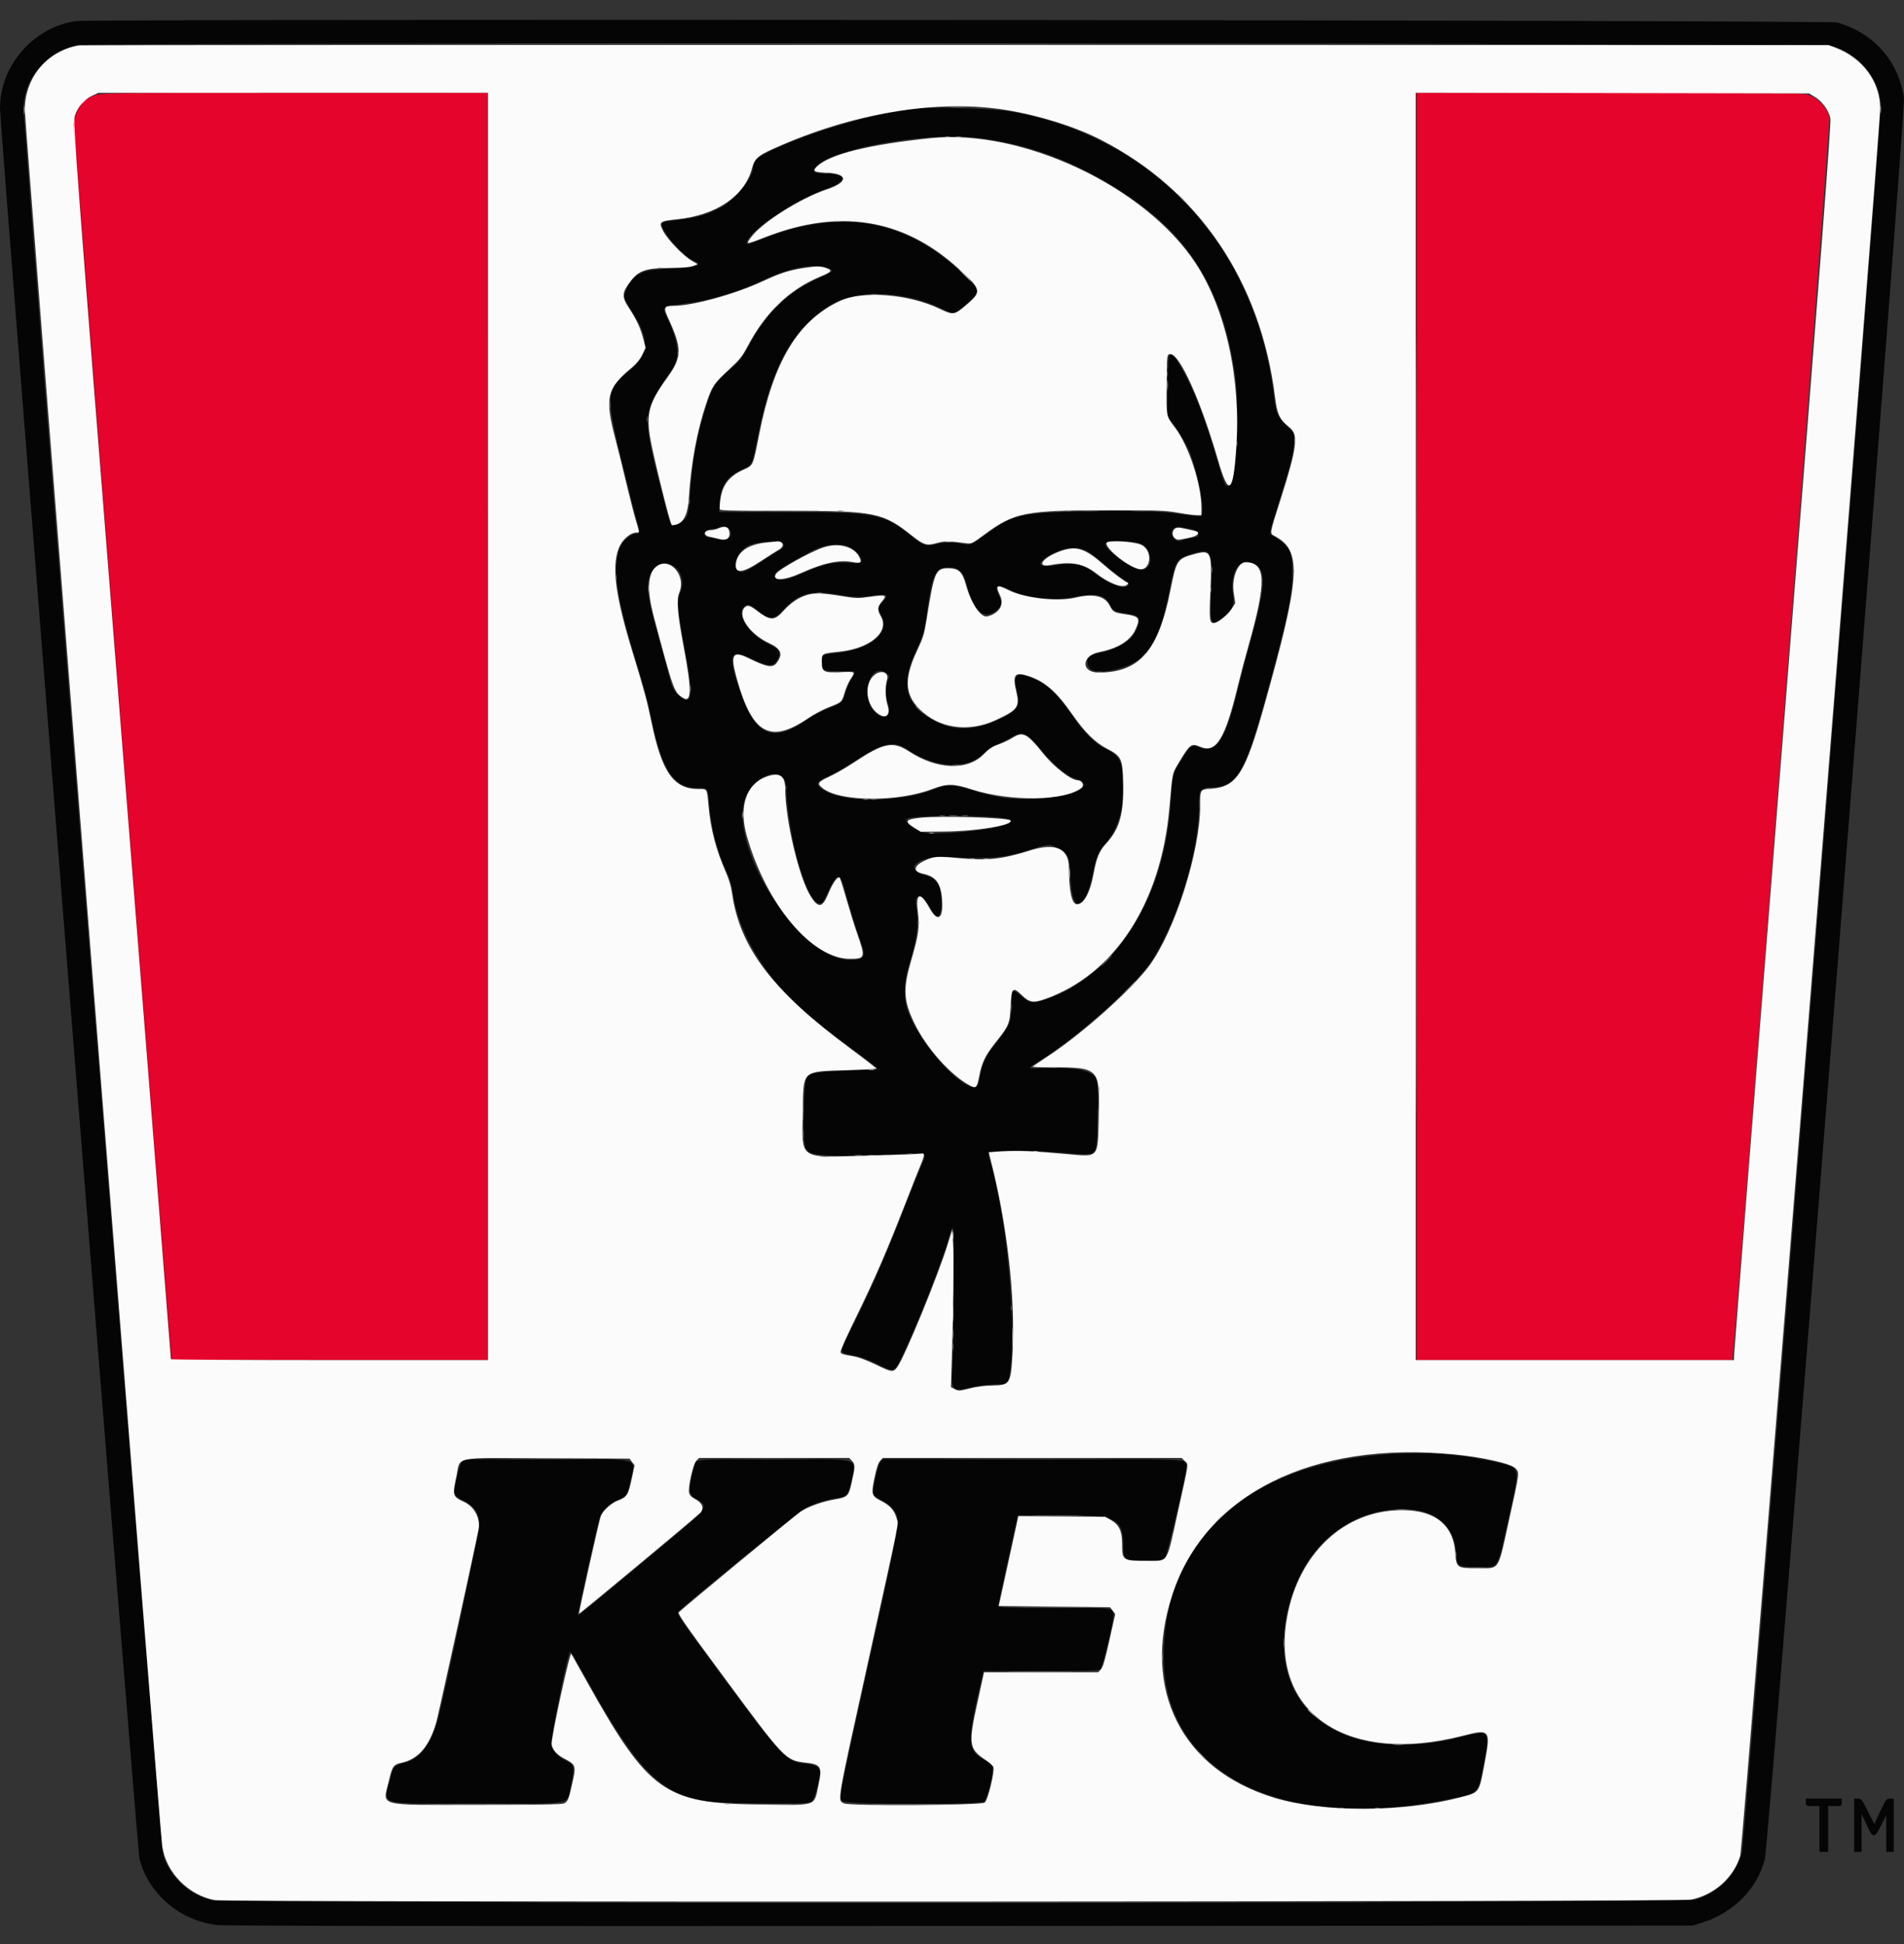
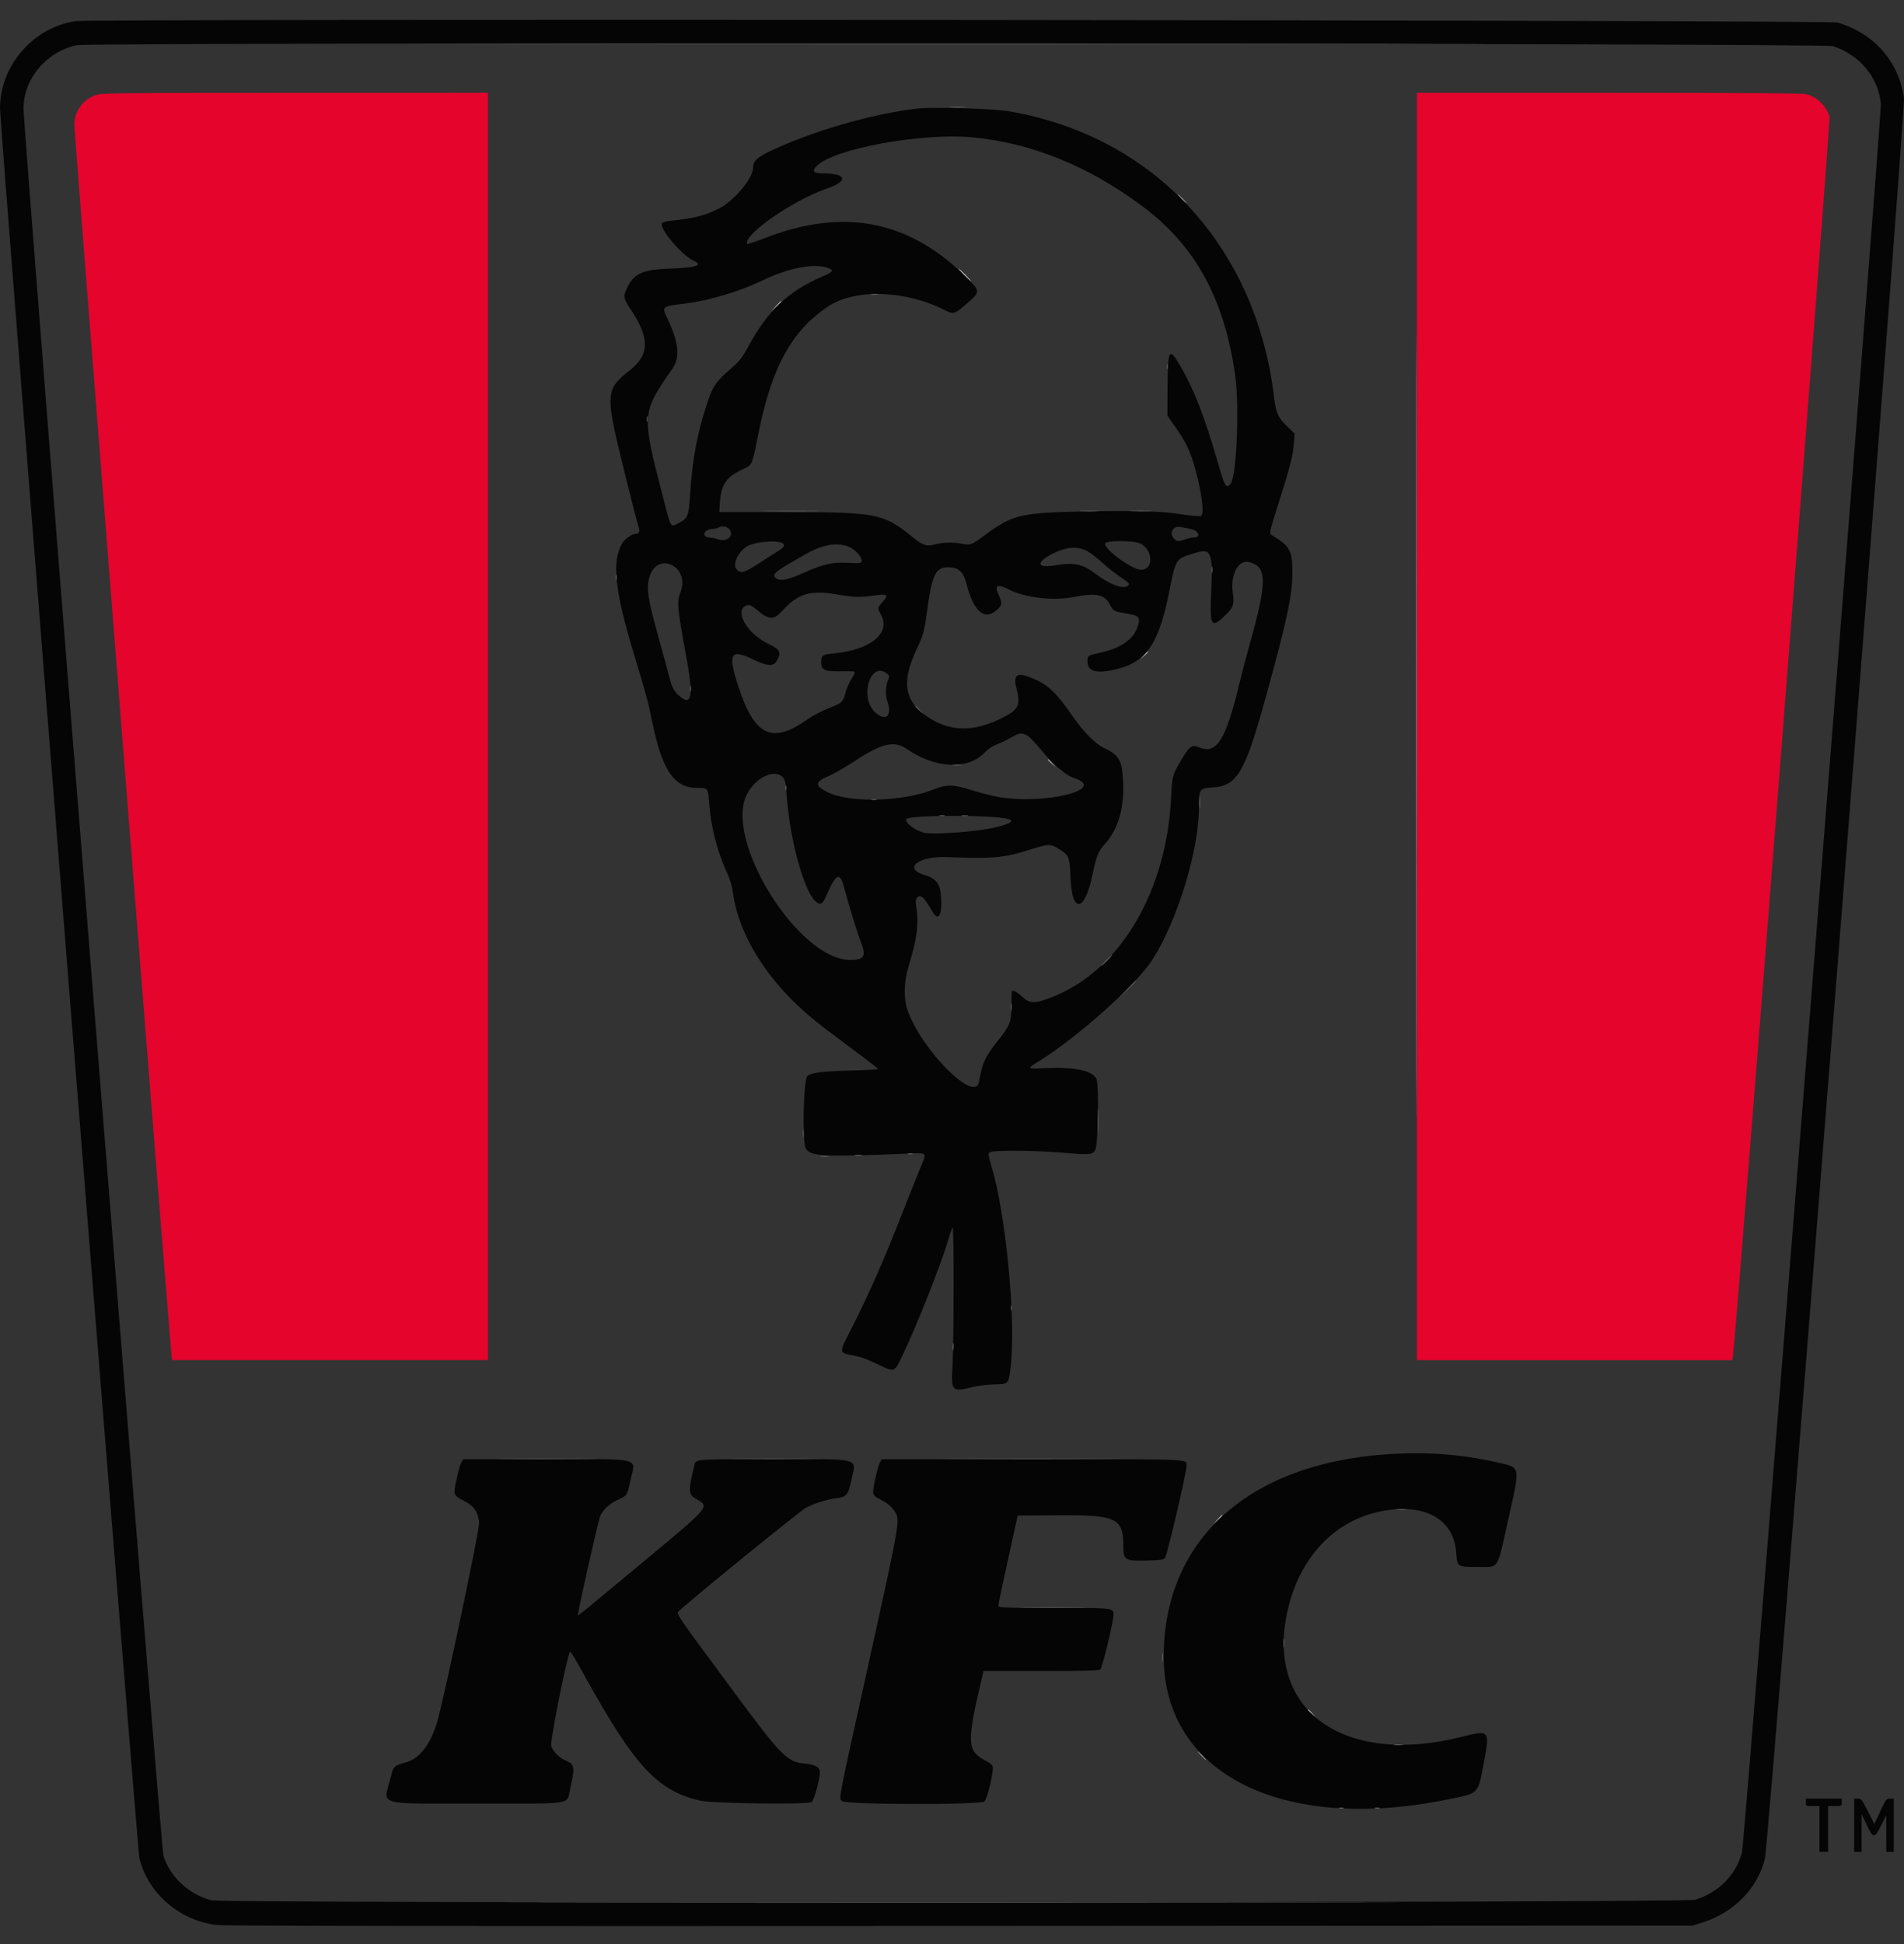
<svg xmlns="http://www.w3.org/2000/svg" width="48" height="49" viewBox="0 0 48 49" fill="none">
  <rect x="0" y="0" width="48" height="49" fill="#333333" stroke="none" />
  <path fill-rule="evenodd" clip-rule="evenodd" d="M2.409 2.399C2.253 2.453 2.118 2.554 2.022 2.688C1.925 2.823 1.873 2.983 1.873 3.149C1.872 3.31 4.305 34.102 4.327 34.211L4.341 34.281H12.302V2.339L7.439 2.34C2.797 2.341 2.568 2.344 2.409 2.399ZM35.721 18.31V34.282H43.674L43.691 34.149C43.791 33.362 46.153 3.053 46.123 2.945C46.045 2.668 45.798 2.432 45.525 2.373C45.413 2.349 43.911 2.339 40.543 2.339H35.721V18.31Z" fill="#E4042C" />
  <path fill-rule="evenodd" clip-rule="evenodd" d="M1.911 0.532C0.841 0.686 0 1.653 0 2.729C0 3.17 3.464 46.644 3.515 46.846C3.74 47.732 4.537 48.414 5.474 48.521C5.672 48.544 11.492 48.551 24.215 48.544L42.668 48.535L42.901 48.463C43.7 48.215 44.3 47.61 44.492 46.858C44.595 46.454 48.046 2.784 47.999 2.466C47.865 1.543 47.241 0.836 46.321 0.567C46.11 0.506 2.337 0.471 1.911 0.532ZM46.212 1.163C46.89 1.391 47.352 1.947 47.417 2.613C47.442 2.875 43.981 46.449 43.916 46.693C43.763 47.261 43.324 47.703 42.73 47.885C42.479 47.961 5.648 47.976 5.339 47.899C4.771 47.758 4.286 47.311 4.12 46.775C4.06 46.581 0.593 3.292 0.593 2.734C0.593 1.987 1.167 1.304 1.936 1.139C2.296 1.061 45.979 1.085 46.212 1.163ZM23.153 2.734C22.146 2.841 20.774 3.217 19.704 3.679C19.104 3.939 18.984 4.031 18.984 4.234C18.984 4.497 18.49 5.079 18.11 5.264C17.734 5.447 17.53 5.496 16.836 5.575C16.762 5.584 16.694 5.61 16.685 5.634C16.631 5.775 17.196 6.441 17.478 6.567C17.744 6.686 17.571 6.744 16.877 6.771C16.178 6.798 15.974 6.895 15.795 7.288C15.709 7.477 15.721 7.528 15.924 7.836C16.384 8.537 16.372 8.94 15.879 9.332C15.26 9.825 15.255 9.909 15.719 11.801C15.899 12.53 16.066 13.185 16.091 13.256C16.14 13.391 16.118 13.455 16.024 13.455C15.932 13.455 15.742 13.591 15.681 13.7C15.423 14.164 15.498 14.877 15.967 16.437C16.3 17.54 16.34 17.688 16.441 18.185C16.694 19.43 16.998 19.87 17.6 19.861C17.841 19.857 17.849 19.868 17.875 20.215C17.921 20.841 18.076 21.45 18.327 21.995C18.408 22.171 18.453 22.327 18.481 22.525C18.602 23.407 19.149 24.39 19.973 25.21C20.323 25.559 20.601 25.785 21.49 26.442C21.846 26.706 22.138 26.932 22.138 26.944C22.138 26.956 21.818 26.974 21.428 26.984C20.735 27.001 20.436 27.04 20.351 27.125C20.256 27.221 20.222 28.77 20.312 28.943C20.418 29.147 20.752 29.165 22.864 29.078C23.407 29.056 23.378 29.014 23.169 29.518C23.007 29.918 22.847 30.32 22.689 30.722C22.284 31.755 21.902 32.622 21.507 33.403C21.122 34.164 21.111 34.081 21.614 34.186C21.712 34.206 21.935 34.292 22.108 34.377C22.556 34.596 22.541 34.601 22.744 34.18C23.104 33.434 23.752 31.797 23.911 31.229C23.956 31.07 24.004 30.94 24.018 30.94C24.05 30.94 24.047 33.816 24.013 34.422C23.977 35.065 23.994 35.085 24.486 34.968C24.679 34.923 24.875 34.899 25.073 34.894C25.425 34.889 25.424 34.89 25.477 34.469C25.621 33.324 25.362 30.609 24.994 29.39C24.893 29.057 24.894 29.048 25.034 29.024C25.261 28.987 26.22 29.004 26.807 29.055C27.465 29.113 27.55 29.106 27.613 28.98C27.686 28.835 27.709 27.329 27.64 27.191C27.535 26.981 27.07 26.887 26.33 26.923C25.883 26.945 25.879 26.941 26.175 26.758C27.152 26.156 28.639 24.831 29.049 24.194C29.679 23.218 30.224 21.437 30.225 20.354C30.225 19.884 30.235 19.869 30.56 19.849C31.184 19.812 31.377 19.491 31.895 17.628C32.437 15.673 32.576 15.03 32.58 14.454C32.583 13.881 32.528 13.774 32.09 13.506C31.986 13.442 31.977 13.495 32.244 12.649C32.526 11.756 32.597 11.477 32.619 11.185L32.638 10.929L32.483 10.779C32.208 10.513 32.17 10.431 32.114 9.973C31.652 6.184 29.064 3.413 25.417 2.802C25.038 2.739 23.535 2.694 23.153 2.734M24.547 3.464C26.029 3.613 27.433 4.184 28.786 5.188C30.126 6.182 30.858 7.507 31.137 9.442C31.251 10.232 31.175 12.022 31.02 12.2C30.911 12.325 30.878 12.269 30.697 11.642C30.353 10.452 30.08 9.761 29.706 9.141C29.474 8.756 29.439 8.833 29.434 9.732L29.43 10.479L29.523 10.609C29.923 11.166 30.021 11.376 30.183 12.017C30.317 12.549 30.355 12.975 30.271 13.007C30.239 13.019 30.016 12.998 29.774 12.961C29.243 12.879 28.526 12.861 27.087 12.896C25.743 12.929 25.499 12.991 24.854 13.47C24.497 13.736 24.462 13.75 24.263 13.708C24.035 13.66 23.798 13.664 23.572 13.721C23.343 13.78 23.276 13.756 22.965 13.504C22.28 12.95 22.077 12.91 19.909 12.909L18.133 12.908L18.149 12.659C18.177 12.223 18.312 12.021 18.694 11.844C18.974 11.715 18.951 11.763 19.122 10.917C19.458 9.245 19.961 8.332 20.879 7.723C21.557 7.272 22.824 7.312 23.816 7.815C24.042 7.929 24.057 7.925 24.363 7.661C24.728 7.346 24.728 7.347 24.316 6.944C22.882 5.542 21.24 5.236 19.276 6.003C19.038 6.096 18.84 6.16 18.834 6.146C18.744 5.913 19.993 5.046 20.835 4.757C21.4 4.563 21.352 4.37 20.74 4.369C20.503 4.368 20.462 4.317 20.59 4.183C21.008 3.748 23.272 3.336 24.547 3.464ZM20.884 6.76C21.028 6.82 21.004 6.852 20.723 6.974C19.857 7.351 19.35 7.834 18.852 8.757C18.718 9.005 18.647 9.098 18.47 9.252C18.026 9.64 17.973 9.718 17.803 10.239C17.569 10.957 17.449 11.624 17.395 12.499C17.365 13.002 17.337 13.068 17.113 13.182C16.897 13.291 16.921 13.33 16.723 12.563C16.168 10.419 16.168 10.421 16.953 9.291C17.146 9.012 17.113 8.641 16.84 8.059C16.677 7.712 16.659 7.729 17.298 7.647C17.893 7.572 18.654 7.343 19.224 7.068C19.893 6.744 20.554 6.622 20.884 6.76ZM18.365 13.319C18.537 13.474 18.346 13.679 18.109 13.595C18.037 13.569 17.937 13.549 17.889 13.549C17.762 13.549 17.71 13.445 17.805 13.379C17.843 13.352 17.917 13.33 17.969 13.329C18.021 13.329 18.084 13.315 18.11 13.299C18.182 13.252 18.302 13.262 18.365 13.319ZM29.997 13.327C30.222 13.367 30.296 13.549 30.087 13.549C30.047 13.549 29.955 13.569 29.882 13.595C29.709 13.656 29.675 13.654 29.601 13.58C29.464 13.443 29.567 13.246 29.756 13.283C29.817 13.295 29.925 13.315 29.997 13.327ZM19.759 13.728C19.767 13.783 19.738 13.817 19.626 13.884C19.547 13.931 19.326 14.072 19.136 14.196C18.768 14.437 18.68 14.462 18.575 14.357C18.463 14.245 18.58 13.954 18.803 13.788C19.003 13.64 19.74 13.594 19.759 13.728ZM28.678 13.676C29.052 13.77 29.126 14.36 28.764 14.36C28.536 14.36 27.811 13.826 27.861 13.695C27.885 13.631 28.448 13.618 28.678 13.676ZM21.431 13.796C21.591 13.874 21.753 14.074 21.721 14.156C21.706 14.196 21.651 14.201 21.382 14.186C20.995 14.164 20.756 14.217 20.279 14.431C19.905 14.599 19.705 14.648 19.603 14.597C19.436 14.514 19.506 14.427 19.937 14.182C20.066 14.109 20.195 14.035 20.323 13.961C20.749 13.715 21.143 13.657 21.431 13.796ZM27.408 13.889C27.48 13.925 27.647 14.054 27.781 14.175C27.914 14.296 28.118 14.458 28.234 14.536C28.478 14.699 28.491 14.715 28.43 14.766C28.317 14.86 27.964 14.728 27.621 14.464C27.297 14.214 27.076 14.168 26.604 14.249C26.142 14.329 26.101 14.179 26.525 13.962C26.873 13.783 27.156 13.76 27.408 13.889ZM30.479 13.962C30.553 14.099 30.563 14.29 30.533 14.951C30.495 15.808 30.536 15.861 30.93 15.468C31.096 15.302 31.118 15.223 31.078 14.94C31.012 14.482 31.221 14.095 31.494 14.167C31.945 14.286 31.948 14.65 31.515 16.203C31.418 16.551 31.326 16.901 31.239 17.252C30.903 18.647 30.67 19.018 30.24 18.839C30.051 18.76 30.001 18.793 29.795 19.13C29.562 19.511 29.548 19.561 29.526 20.059C29.421 22.466 28.241 24.46 26.525 25.131C26.079 25.306 25.963 25.303 25.763 25.117C25.627 24.99 25.516 24.939 25.506 25C25.504 25.013 25.5 25.179 25.497 25.368C25.491 25.777 25.463 25.846 25.136 26.257C24.835 26.636 24.757 26.809 24.683 27.263C24.593 27.826 23.257 26.499 22.884 25.476C22.777 25.181 22.784 24.754 22.902 24.368C23.123 23.647 23.167 23.299 23.097 22.833C23.078 22.703 23.083 22.662 23.124 22.62C23.212 22.533 23.287 22.604 23.521 22.997C23.673 23.251 23.768 23.016 23.715 22.52C23.688 22.261 23.576 22.133 23.311 22.056C22.758 21.896 23.142 21.576 23.855 21.603C25.046 21.648 25.304 21.625 25.972 21.414C26.447 21.263 26.486 21.263 26.718 21.413C26.952 21.564 26.969 21.609 26.989 22.135C27.023 23.039 27.348 22.991 27.54 22.052C27.634 21.596 27.69 21.452 27.837 21.294C28.203 20.898 28.362 20.323 28.307 19.591C28.273 19.145 28.198 19.027 27.84 18.857C27.614 18.75 27.33 18.465 27.054 18.069C26.619 17.444 26.417 17.254 26.015 17.089C25.646 16.937 25.536 17.006 25.621 17.333C25.739 17.788 25.687 17.889 25.219 18.117C24.513 18.462 23.921 18.44 23.356 18.049C22.797 17.662 22.724 17.177 23.104 16.374C23.276 16.012 23.303 15.913 23.371 15.406C23.495 14.489 23.586 14.298 23.901 14.298C24.17 14.298 24.287 14.407 24.371 14.735C24.532 15.369 24.791 15.623 25.07 15.421C25.262 15.281 25.28 15.22 25.187 15.019C25.06 14.745 25.127 14.702 25.436 14.86C25.839 15.067 26.56 15.15 27.068 15.048C27.622 14.937 27.849 14.983 27.974 15.229C28.058 15.394 28.09 15.414 28.337 15.453C28.728 15.514 28.762 15.549 28.677 15.803C28.573 16.116 28.25 16.34 27.744 16.45C27.42 16.521 27.415 16.524 27.415 16.666C27.415 16.934 27.653 16.993 28.182 16.858C28.908 16.672 29.219 16.206 29.474 14.922C29.636 14.107 29.643 14.095 30.007 13.974C30.31 13.873 30.429 13.87 30.479 13.962ZM16.976 14.265C17.176 14.387 17.255 14.652 17.164 14.899C17.059 15.185 17.066 15.264 17.297 16.53C17.485 17.553 17.441 17.817 17.128 17.542C16.99 17.422 16.938 17.324 16.879 17.086C16.855 16.987 16.728 16.519 16.596 16.046C16.328 15.081 16.29 14.827 16.373 14.541C16.463 14.231 16.725 14.111 16.976 14.265ZM21.111 14.985C21.525 15.057 21.68 15.061 22.035 15.01C22.372 14.961 22.414 14.992 22.252 15.171C22.116 15.321 22.116 15.319 22.22 15.516C22.455 15.967 21.921 16.391 21.018 16.469C20.738 16.494 20.702 16.52 20.702 16.7C20.702 16.883 20.787 16.924 21.148 16.92C21.559 16.916 21.545 16.915 21.545 16.957C21.545 16.977 21.503 17.058 21.453 17.137C21.402 17.216 21.339 17.364 21.312 17.466C21.25 17.703 21.235 17.716 20.878 17.857C20.715 17.922 20.492 18.037 20.383 18.114C19.473 18.763 19.033 18.568 18.625 17.335C18.341 16.478 18.405 16.343 18.966 16.612C19.341 16.793 19.491 16.806 19.576 16.667C19.708 16.449 19.674 16.374 19.38 16.234C18.864 15.989 18.524 15.447 18.781 15.279C18.866 15.223 18.93 15.244 19.089 15.379C19.384 15.628 19.503 15.633 19.714 15.403C20.122 14.956 20.427 14.865 21.111 14.985ZM22.36 16.979C22.424 17.032 22.428 17.048 22.395 17.121C22.327 17.27 22.315 17.518 22.369 17.67C22.499 18.04 22.329 18.198 22.064 17.955C21.657 17.582 21.942 16.642 22.36 16.979ZM25.917 18.552C25.974 18.591 26.135 18.763 26.275 18.935C26.54 19.261 26.881 19.549 27.071 19.609C27.948 19.887 26.362 20.289 25.178 20.089C25.009 20.06 24.695 19.98 24.48 19.912C24.024 19.767 23.868 19.765 23.527 19.902C22.759 20.209 21.403 20.242 20.86 19.966C20.53 19.799 20.538 19.709 20.891 19.56C21.019 19.506 21.309 19.339 21.537 19.189C22.227 18.733 22.543 18.659 22.856 18.876C23.566 19.367 24.388 19.413 24.807 18.983C24.912 18.876 25.018 18.804 25.135 18.76C25.243 18.719 25.347 18.67 25.448 18.613C25.696 18.464 25.773 18.455 25.917 18.552ZM19.732 19.588C19.793 19.654 19.806 19.713 19.83 20.033C19.928 21.353 20.364 22.775 20.67 22.775C20.732 22.775 20.761 22.735 20.86 22.514C21.081 22.014 21.177 21.977 21.276 22.354C21.384 22.766 21.611 23.506 21.701 23.74C21.843 24.108 21.79 24.197 21.429 24.195C20.128 24.19 18.253 21.192 18.825 20.03C19.034 19.605 19.523 19.366 19.732 19.588ZM25.163 20.604C25.623 20.648 25.603 20.73 25.103 20.851C24.625 20.966 23.512 21.047 23.277 20.984C23.032 20.918 22.756 20.683 22.864 20.633C23.029 20.556 24.479 20.538 25.163 20.604ZM34.94 36.657C31.456 36.9 29.336 38.831 29.338 41.76C29.341 44.693 32.301 46.195 36.443 45.365C37.307 45.192 37.253 45.244 37.405 44.443C37.563 43.608 37.556 43.599 36.87 43.772C33.814 44.545 31.834 43.058 32.487 40.482C32.832 39.125 33.772 38.222 35.015 38.058C36.008 37.926 36.663 38.345 36.712 39.143C36.734 39.493 36.738 39.496 37.268 39.496C37.799 39.496 37.734 39.598 38.016 38.331C38.331 36.913 38.347 36.998 37.74 36.859C36.824 36.65 35.951 36.587 34.94 36.657ZM11.635 36.849C11.585 36.929 11.459 37.458 11.459 37.59C11.459 37.691 11.501 37.731 11.72 37.841C11.946 37.954 12.062 38.128 12.078 38.38C12.089 38.569 11.202 42.782 11.02 43.404C10.855 43.964 10.583 44.32 10.245 44.416C9.923 44.508 9.921 44.509 9.843 44.82C9.665 45.526 9.436 45.459 12.036 45.459C14.543 45.459 14.278 45.505 14.381 45.052C14.499 44.534 14.485 44.463 14.248 44.369C14.109 44.314 13.939 44.141 13.896 44.011C13.865 43.916 14.215 42.115 14.352 41.67C14.377 41.59 14.376 41.589 14.802 42.353C16.013 44.526 16.586 45.138 17.643 45.384C17.962 45.458 20.37 45.489 20.463 45.421C20.52 45.378 20.668 44.847 20.67 44.676C20.671 44.547 20.57 44.482 20.323 44.456C19.814 44.402 19.744 44.329 18.241 42.293C17.091 40.738 17.046 40.671 17.101 40.619C17.424 40.314 20.183 38.07 20.321 38C20.545 37.887 20.854 37.791 21.086 37.762C21.339 37.73 21.378 37.687 21.451 37.357C21.59 36.719 21.79 36.779 19.515 36.779C17.454 36.779 17.542 36.772 17.501 36.945C17.346 37.596 17.351 37.67 17.563 37.788C17.893 37.973 17.894 37.971 16.354 39.252C14.636 40.681 14.582 40.725 14.57 40.71C14.55 40.687 15.081 38.325 15.131 38.211C15.202 38.05 15.38 37.888 15.582 37.799C15.806 37.7 15.811 37.692 15.889 37.333C16.023 36.718 16.26 36.779 13.76 36.779H11.679L11.635 36.849ZM22.189 36.849C22.138 36.929 22.013 37.458 22.013 37.59C22.013 37.692 22.036 37.714 22.264 37.833C22.369 37.888 22.468 37.971 22.526 38.053C22.703 38.306 22.722 38.19 21.907 41.885C21.099 45.545 21.145 45.309 21.232 45.397C21.324 45.488 24.712 45.496 24.818 45.405C24.891 45.342 25.06 44.628 25.026 44.522C25.015 44.487 24.953 44.432 24.887 44.399C24.364 44.132 24.356 43.975 24.777 42.189L24.793 42.119H26.239C27.346 42.119 27.696 42.109 27.737 42.08C27.788 42.041 28.071 40.877 28.071 40.704C28.071 40.525 28.084 40.526 26.561 40.526C25.254 40.526 25.167 40.523 25.167 40.472C25.168 40.441 25.278 39.918 25.412 39.308L25.655 38.2L26.652 38.192C28.154 38.179 28.32 38.258 28.32 38.986C28.32 39.322 28.362 39.347 28.904 39.334C29.24 39.326 29.327 39.314 29.37 39.272C29.419 39.222 29.913 37.112 29.913 36.95C29.913 36.769 30.15 36.779 26.016 36.779H22.233L22.189 36.849ZM45.525 45.428C45.525 45.521 45.527 45.522 45.697 45.522H45.868V46.677H46.087V45.522H46.259C46.429 45.522 46.43 45.521 46.43 45.428V45.335H45.525V45.428ZM46.743 46.006V46.677H46.93L46.931 46.201L46.932 45.725L47.061 45.998C47.224 46.345 47.253 46.347 47.421 46.014L47.551 45.756L47.553 46.217L47.554 46.677H47.742V45.335H47.646C47.555 45.335 47.543 45.351 47.401 45.655L47.251 45.975L47.09 45.655C46.94 45.356 46.923 45.335 46.836 45.335H46.743V46.006Z" fill="#050505" />
-   <path fill-rule="evenodd" clip-rule="evenodd" d="M1.999 1.143C1.194 1.278 0.628 1.947 0.625 2.765C0.625 3.061 4.038 46.211 4.089 46.537C4.19 47.198 4.749 47.77 5.416 47.892C5.736 47.951 42.356 47.938 42.637 47.879C43.224 47.755 43.701 47.329 43.872 46.775C43.932 46.578 47.399 3.289 47.399 2.728C47.399 2.063 46.959 1.464 46.281 1.205L46.103 1.137L24.09 1.133C11.983 1.131 2.042 1.136 1.999 1.143ZM12.303 18.31V34.281H8.306C6.108 34.281 4.309 34.271 4.309 34.258C4.31 34.245 3.754 27.227 3.074 18.661C1.885 3.676 1.84 3.082 1.886 2.924C1.948 2.711 2.123 2.507 2.325 2.413L2.482 2.34L7.392 2.339L12.302 2.339L12.303 18.31ZM45.762 2.449C45.943 2.561 46.101 2.78 46.144 2.98C46.168 3.093 45.917 6.354 44.945 18.6C44.269 27.113 43.715 34.124 43.715 34.18L43.714 34.281H35.69V2.338L40.649 2.346L45.608 2.355L45.762 2.449ZM25.37 2.774C26.198 2.908 27.094 3.189 27.736 3.516C30.215 4.776 31.784 7.089 32.144 10.013C32.197 10.442 32.26 10.576 32.502 10.767C32.74 10.956 32.703 11.264 32.287 12.574C31.999 13.482 32.005 13.441 32.136 13.511C32.83 13.883 32.79 14.518 31.869 17.795C31.392 19.494 31.176 19.832 30.544 19.878C30.25 19.9 30.258 19.889 30.257 20.3C30.255 21.464 29.62 23.463 28.972 24.343C28.545 24.923 27.31 26.03 26.463 26.592C26.239 26.741 26.045 26.871 26.032 26.883C26.018 26.894 26.235 26.904 26.516 26.903C27.713 26.903 27.73 26.921 27.699 28.161C27.673 29.213 27.718 29.162 26.878 29.087C26.031 29.011 25.668 28.996 25.283 29.02L24.925 29.043L24.951 29.141C25.388 30.835 25.6 32.654 25.527 34.084C25.486 34.877 25.465 34.913 25.036 34.921C24.823 34.925 24.622 34.95 24.443 34.996C24.186 35.061 24.166 35.062 24.072 35.014L23.973 34.963L23.992 34.364C24.033 33.087 24.05 31.651 24.028 31.328L24.005 30.99L23.901 31.332C23.661 32.123 22.801 34.219 22.618 34.461C22.516 34.595 22.483 34.591 22.07 34.39C21.86 34.288 21.64 34.206 21.529 34.187C21.234 34.136 21.209 34.129 21.19 34.079C21.18 34.053 21.357 33.656 21.59 33.181C22.053 32.236 22.357 31.535 22.82 30.347C22.99 29.909 23.166 29.463 23.212 29.357C23.316 29.11 23.318 29.054 23.221 29.078C23.181 29.088 22.57 29.111 21.864 29.13C20.108 29.177 20.219 29.252 20.238 28.021C20.255 26.962 20.203 27.011 21.351 26.974C21.751 26.961 22.085 26.945 22.093 26.937C22.101 26.929 21.816 26.706 21.459 26.443C19.476 24.976 18.652 23.898 18.455 22.514C18.431 22.343 18.377 22.159 18.299 21.982C18.049 21.414 17.917 20.91 17.862 20.312C17.82 19.86 17.837 19.887 17.599 19.887C16.981 19.887 16.682 19.456 16.422 18.194C16.314 17.67 16.227 17.349 15.954 16.46C15.52 15.047 15.418 14.305 15.594 13.83C15.675 13.612 15.885 13.423 16.048 13.423C16.127 13.423 16.129 13.448 16.022 13.087C15.973 12.92 15.866 12.502 15.785 12.159C15.699 11.794 15.609 11.429 15.515 11.066C15.241 10.022 15.293 9.795 15.93 9.263C16.047 9.165 16.135 9.057 16.191 8.943L16.276 8.771L16.223 8.56C16.155 8.286 16.052 8.062 15.857 7.764C15.67 7.48 15.675 7.381 15.889 7.098C16.099 6.821 16.276 6.758 16.859 6.754C17.201 6.751 17.381 6.737 17.467 6.705L17.589 6.659L17.436 6.57C17.221 6.444 16.832 6.04 16.721 5.828C16.598 5.593 16.619 5.574 17.065 5.528C18.06 5.425 18.768 4.946 18.957 4.249C19.033 3.969 19.105 3.914 19.734 3.645C21.666 2.818 23.705 2.503 25.37 2.774ZM23.465 3.482C21.895 3.644 20.924 3.885 20.596 4.195C20.473 4.311 20.519 4.343 20.819 4.353C21.387 4.371 21.4 4.589 20.843 4.774C20.175 4.997 19.191 5.62 18.93 5.986C18.796 6.174 18.781 6.175 19.331 5.963C21.15 5.262 22.736 5.509 24.09 6.705C24.747 7.286 24.764 7.341 24.379 7.671C24.055 7.948 24.041 7.95 23.673 7.776C22.9 7.409 21.742 7.32 21.174 7.586C20.119 8.079 19.503 9.096 19.137 10.954C18.975 11.772 18.999 11.721 18.726 11.846C18.314 12.037 18.149 12.315 18.142 12.83C18.142 12.871 18.352 12.877 19.851 12.877C22.079 12.877 22.253 12.912 23.019 13.523C23.286 13.735 23.374 13.759 23.622 13.687C23.803 13.635 23.924 13.636 24.355 13.692C24.492 13.71 24.504 13.704 24.823 13.469C25.582 12.91 25.833 12.862 28.012 12.862C29.202 12.861 29.381 12.868 29.699 12.924C29.894 12.958 30.106 12.986 30.171 12.986L30.288 12.986V12.8C30.288 12.2 29.966 11.225 29.617 10.77C29.397 10.482 29.404 10.519 29.411 9.712C29.417 8.931 29.417 8.927 29.506 8.927C29.745 8.927 30.27 10.098 30.71 11.609C30.975 12.523 31.087 12.447 31.166 11.3C31.287 9.54 30.902 7.788 30.14 6.632C28.868 4.701 25.781 3.244 23.465 3.482ZM20.249 6.756C19.881 6.815 19.67 6.884 19.226 7.09C18.517 7.419 17.462 7.709 16.972 7.709C16.732 7.709 16.719 7.749 16.86 8.053C17.195 8.778 17.19 9.01 16.832 9.504C16.311 10.224 16.261 10.47 16.453 11.347C16.625 12.13 16.909 13.236 16.938 13.236C17.207 13.236 17.337 13.025 17.367 12.538C17.421 11.676 17.576 10.842 17.811 10.151C17.954 9.729 17.993 9.671 18.369 9.323C18.653 9.06 18.707 8.992 18.86 8.705C19.304 7.871 19.905 7.297 20.669 6.976C20.972 6.849 20.996 6.816 20.825 6.754C20.691 6.705 20.566 6.706 20.249 6.756ZM18.114 13.316C18.057 13.341 17.972 13.361 17.927 13.361C17.737 13.363 17.713 13.496 17.897 13.531C17.954 13.542 18.059 13.566 18.13 13.584C18.299 13.627 18.391 13.582 18.391 13.456C18.391 13.287 18.294 13.238 18.114 13.316ZM29.607 13.336C29.499 13.444 29.599 13.631 29.749 13.6C29.796 13.591 29.899 13.57 29.977 13.556C30.208 13.512 30.282 13.411 30.108 13.377C30.061 13.367 29.962 13.346 29.889 13.329C29.715 13.289 29.652 13.291 29.607 13.336ZM19.297 13.677C18.871 13.725 18.609 13.899 18.559 14.168C18.503 14.469 18.695 14.464 19.169 14.151C19.372 14.017 19.583 13.884 19.636 13.854C19.788 13.771 19.753 13.633 19.583 13.646C19.554 13.648 19.425 13.662 19.297 13.677ZM27.898 13.682C27.849 13.808 28.418 14.274 28.704 14.341C29.017 14.415 29.078 13.867 28.772 13.732C28.579 13.646 27.925 13.609 27.898 13.682ZM20.764 13.796C20.434 13.905 19.639 14.346 19.567 14.46C19.445 14.652 19.756 14.642 20.209 14.437C20.767 14.186 21.169 14.103 21.498 14.168C21.701 14.209 21.736 14.176 21.654 14.023C21.52 13.773 21.134 13.674 20.764 13.796ZM26.728 13.893C26.278 14.054 26.101 14.312 26.49 14.241C27.009 14.145 27.319 14.203 27.637 14.454C27.949 14.7 28.298 14.833 28.405 14.745C28.442 14.715 28.449 14.695 28.425 14.685C28.328 14.643 28.088 14.462 27.805 14.216C27.345 13.816 27.127 13.751 26.728 13.893ZM30.135 13.959C29.679 14.078 29.657 14.11 29.506 14.876C29.205 16.402 28.725 16.952 27.696 16.952C27.245 16.952 27.258 16.527 27.712 16.436C28.182 16.342 28.494 16.15 28.621 15.876C28.758 15.583 28.726 15.533 28.365 15.481C28.084 15.44 28.059 15.425 27.974 15.259C27.852 15.021 27.564 14.955 27.119 15.062C26.662 15.172 25.833 15.079 25.423 14.872C25.13 14.723 25.085 14.751 25.209 15.004C25.324 15.239 25.192 15.461 24.893 15.536C24.73 15.577 24.487 15.223 24.355 14.751C24.26 14.408 24.171 14.324 23.902 14.324C23.586 14.324 23.551 14.408 23.358 15.625C23.301 15.981 23.272 16.075 23.124 16.39C22.789 17.099 22.804 17.497 23.182 17.874C23.669 18.362 24.413 18.469 25.101 18.151C25.656 17.895 25.71 17.821 25.622 17.441C25.52 17 25.579 16.925 25.932 17.041C26.339 17.175 26.635 17.433 27.031 18.003C27.35 18.461 27.603 18.711 27.91 18.872C28.275 19.063 28.303 19.123 28.315 19.744C28.331 20.516 28.224 20.895 27.885 21.262C27.717 21.444 27.641 21.626 27.572 22.01C27.484 22.498 27.325 22.791 27.147 22.791C27.021 22.791 26.949 22.456 26.947 21.869C26.946 21.383 26.612 21.234 25.974 21.434C25.276 21.654 24.886 21.698 24.214 21.633C23.623 21.576 23.551 21.58 23.311 21.692C23.027 21.826 23.009 21.97 23.27 22.023C23.586 22.086 23.716 22.257 23.749 22.655C23.791 23.159 23.643 23.267 23.433 22.887C23.201 22.465 23.078 22.501 23.138 22.973C23.187 23.353 23.159 23.564 22.976 24.189C22.762 24.922 22.774 25.209 23.043 25.773C23.345 26.407 23.962 27.101 24.457 27.364C24.607 27.444 24.63 27.419 24.688 27.116C24.75 26.786 24.841 26.598 25.086 26.291C25.438 25.849 25.456 25.806 25.477 25.373C25.5 24.895 25.531 24.861 25.752 25.076C25.95 25.27 26.049 25.287 26.354 25.178C28.099 24.554 29.26 22.777 29.477 20.399C29.568 19.395 29.54 19.519 29.758 19.157C29.997 18.759 30.041 18.729 30.252 18.82C30.66 18.996 30.884 18.634 31.209 17.28C31.291 16.947 31.379 16.615 31.472 16.285C31.935 14.652 31.919 14.173 31.401 14.173C31.2 14.173 31.047 14.57 31.102 14.944L31.141 15.202L31.05 15.348C30.955 15.501 30.697 15.703 30.598 15.703C30.492 15.703 30.482 15.613 30.514 14.907C30.558 13.913 30.535 13.855 30.135 13.959ZM16.51 14.314C16.323 14.502 16.314 14.912 16.483 15.547C16.977 17.398 16.99 17.436 17.198 17.578C17.439 17.743 17.448 17.425 17.234 16.296C17.08 15.482 17.05 15.115 17.123 14.942C17.318 14.476 16.839 13.985 16.51 14.314ZM20.336 14.999C20.123 15.066 19.939 15.19 19.758 15.39C19.515 15.658 19.426 15.655 19.047 15.367C18.889 15.248 18.819 15.24 18.752 15.335C18.602 15.55 18.919 15.991 19.38 16.206C19.699 16.355 19.751 16.49 19.573 16.716C19.475 16.841 19.325 16.814 18.866 16.587C18.465 16.389 18.405 16.499 18.578 17.116C18.968 18.507 19.42 18.754 20.377 18.101C20.516 18.006 20.748 17.883 20.892 17.827C21.224 17.7 21.22 17.703 21.295 17.453C21.329 17.337 21.398 17.181 21.449 17.106C21.569 16.927 21.566 16.925 21.194 16.941C20.761 16.96 20.718 16.937 20.718 16.686C20.718 16.468 20.704 16.475 21.176 16.424C21.95 16.339 22.434 15.919 22.205 15.531C22.113 15.377 22.121 15.287 22.236 15.156C22.372 15.001 22.331 14.985 21.943 15.04C21.622 15.086 21.59 15.085 21.194 15.02C20.728 14.944 20.528 14.939 20.336 14.999ZM22.014 17.04C21.776 17.278 21.842 17.785 22.137 17.991C22.334 18.128 22.454 18.025 22.378 17.783C22.317 17.59 22.31 17.307 22.362 17.132C22.423 16.931 22.186 16.868 22.014 17.04ZM25.635 18.536C25.61 18.546 25.539 18.585 25.479 18.623C25.419 18.66 25.279 18.724 25.168 18.765C25.013 18.822 24.925 18.88 24.788 19.02C24.385 19.428 23.622 19.398 22.927 18.946C22.508 18.673 22.287 18.715 21.538 19.212C21.341 19.343 21.058 19.506 20.91 19.574C20.608 19.714 20.588 19.751 20.747 19.872C21.195 20.214 22.647 20.219 23.519 19.882C23.87 19.746 24.047 19.749 24.501 19.897C25.464 20.211 26.852 20.191 27.264 19.858C27.342 19.794 27.283 19.668 27.175 19.668C27.004 19.668 26.568 19.329 26.288 18.978C25.945 18.547 25.822 18.464 25.635 18.536ZM19.333 19.572C18.811 19.752 18.616 20.331 18.828 21.075C19.321 22.806 20.475 24.176 21.434 24.168C21.819 24.165 21.824 24.144 21.596 23.49C21.535 23.316 21.42 22.944 21.34 22.662C21.26 22.381 21.183 22.138 21.169 22.123C21.123 22.074 20.992 22.255 20.886 22.513C20.733 22.884 20.636 22.902 20.439 22.594C20.145 22.131 19.796 20.662 19.796 19.887C19.796 19.555 19.657 19.46 19.333 19.572ZM23.206 20.611C22.822 20.65 22.79 20.705 23.058 20.869L23.212 20.964L23.791 20.959C24.636 20.952 25.584 20.793 25.468 20.677C25.399 20.608 23.726 20.558 23.206 20.611ZM36.657 36.658C37.389 36.729 38.105 36.893 38.211 37.015C38.307 37.125 38.31 37.099 38.044 38.309C37.754 39.628 37.819 39.527 37.252 39.527C36.725 39.527 36.714 39.519 36.686 39.125C36.633 38.38 36.1 38.011 35.16 38.069C33.753 38.156 32.661 39.287 32.424 40.901C32.084 43.228 34.031 44.481 36.861 43.754C37.572 43.57 37.588 43.59 37.423 44.468C37.284 45.201 37.304 45.174 36.814 45.302C35.358 45.681 33.365 45.686 32.13 45.314C29.788 44.608 28.771 42.587 29.554 40.196C30.386 37.656 33.085 36.312 36.657 36.658ZM15.934 36.848L15.997 36.933L15.924 37.283C15.841 37.678 15.8 37.742 15.575 37.823C15.415 37.881 15.204 38.071 15.147 38.209C15.109 38.3 14.583 40.66 14.597 40.675C14.607 40.687 17.618 38.184 17.664 38.124C17.761 37.999 17.7 37.87 17.494 37.766C17.432 37.734 17.385 37.682 17.372 37.63C17.338 37.498 17.471 36.909 17.553 36.82L17.622 36.748H21.409L21.482 36.825C21.562 36.911 21.561 36.976 21.465 37.397C21.393 37.712 21.365 37.738 21.034 37.795C20.731 37.847 20.382 37.971 20.187 38.097C20.082 38.164 17.247 40.506 17.115 40.635C17.078 40.671 17.255 40.926 18.254 42.278C19.785 44.351 19.803 44.37 20.311 44.427C20.695 44.47 20.732 44.531 20.638 44.97C20.514 45.546 20.645 45.502 19.104 45.482C16.763 45.453 16.349 45.158 14.822 42.431C14.683 42.182 14.543 41.933 14.403 41.685C14.365 41.623 13.883 43.843 13.907 43.966C13.936 44.111 14.031 44.221 14.213 44.318C14.525 44.485 14.528 44.494 14.424 44.965C14.339 45.349 14.312 45.413 14.219 45.456C14.164 45.481 13.532 45.491 12.024 45.491C9.444 45.491 9.649 45.548 9.806 44.875C9.889 44.518 9.921 44.474 10.12 44.431C10.55 44.339 10.825 44.016 11.002 43.399C11.047 43.239 12.021 38.806 12.065 38.554C12.117 38.265 11.962 37.975 11.688 37.85C11.413 37.724 11.402 37.688 11.501 37.237C11.621 36.687 11.342 36.746 13.794 36.756L15.871 36.764L15.934 36.848ZM29.868 36.825C29.966 36.923 29.981 36.811 29.695 38.103C29.394 39.461 29.474 39.34 28.88 39.34C28.305 39.34 28.289 39.328 28.289 38.924C28.289 38.595 28.217 38.437 28.013 38.316L27.868 38.231L26.77 38.222L25.672 38.213L25.634 38.394C25.613 38.493 25.502 39.003 25.387 39.527L25.178 40.479L26.582 40.495L27.986 40.511L28.05 40.597L28.115 40.683L27.968 41.343C27.857 41.847 27.806 42.022 27.753 42.077L27.685 42.15H24.807L24.64 42.916C24.409 43.97 24.424 44.078 24.846 44.359C24.942 44.423 25.03 44.504 25.042 44.538C25.081 44.648 24.905 45.368 24.824 45.434C24.739 45.503 21.432 45.523 21.284 45.456C21.107 45.375 21.083 45.519 21.87 41.953C22.73 38.055 22.651 38.446 22.606 38.275C22.553 38.076 22.441 37.946 22.229 37.839C21.967 37.707 21.957 37.671 22.048 37.241C22.101 36.989 22.142 36.868 22.191 36.818L22.26 36.748H29.791L29.868 36.825Z" fill="#FBFBFB" />
-   <path fill-rule="evenodd" clip-rule="evenodd" d="M47.407 2.761C47.407 2.846 47.413 2.878 47.42 2.83C47.428 2.778 47.427 2.726 47.42 2.674C47.413 2.636 47.407 2.675 47.407 2.761ZM23.832 3.453C23.861 3.461 23.911 3.461 23.941 3.453C23.971 3.446 23.946 3.439 23.886 3.439C23.826 3.439 23.802 3.445 23.832 3.453ZM24.113 3.453C24.143 3.461 24.192 3.461 24.222 3.453C24.252 3.446 24.227 3.439 24.167 3.439C24.107 3.439 24.082 3.445 24.113 3.453ZM16.587 6.763C16.618 6.771 16.667 6.771 16.697 6.763C16.727 6.755 16.702 6.749 16.642 6.749C16.582 6.749 16.557 6.755 16.587 6.763ZM17.087 8.927C17.087 8.988 17.093 9.012 17.101 8.982C17.109 8.946 17.109 8.909 17.101 8.873C17.093 8.843 17.087 8.867 17.087 8.927ZM29.42 9.427C29.42 9.487 29.426 9.512 29.434 9.481C29.442 9.451 29.442 9.402 29.434 9.372C29.427 9.342 29.42 9.367 29.42 9.427ZM15.371 10.207C15.371 10.302 15.377 10.341 15.384 10.293C15.392 10.236 15.392 10.179 15.384 10.121C15.377 10.075 15.371 10.113 15.371 10.207ZM17.368 12.643C17.368 12.703 17.374 12.728 17.382 12.698C17.39 12.662 17.39 12.624 17.382 12.588C17.374 12.558 17.368 12.583 17.368 12.643ZM18.633 12.884C18.671 12.891 18.735 12.891 18.773 12.884C18.812 12.876 18.78 12.87 18.703 12.87C18.626 12.87 18.594 12.876 18.633 12.884ZM21.131 12.884C21.17 12.891 21.226 12.891 21.256 12.883C21.286 12.875 21.254 12.869 21.185 12.869C21.117 12.87 21.092 12.876 21.131 12.884M26.861 12.884C26.908 12.891 26.978 12.891 27.017 12.884C27.055 12.876 27.017 12.87 26.93 12.87C26.845 12.871 26.813 12.877 26.861 12.884ZM23.847 13.664C23.886 13.671 23.949 13.671 23.988 13.664C24.026 13.657 23.994 13.651 23.917 13.651C23.84 13.651 23.809 13.657 23.847 13.664ZM32.605 14.392C32.605 14.452 32.611 14.476 32.619 14.446C32.627 14.41 32.627 14.373 32.619 14.337C32.611 14.307 32.605 14.332 32.605 14.392ZM16.339 14.844C16.339 14.93 16.345 14.962 16.352 14.914C16.36 14.862 16.359 14.81 16.352 14.758C16.344 14.72 16.338 14.758 16.339 14.844ZM20.6 14.944C20.639 14.952 20.695 14.952 20.725 14.944C20.755 14.936 20.723 14.93 20.654 14.93C20.586 14.931 20.561 14.937 20.6 14.944ZM21.022 16.943C21.069 16.95 21.14 16.95 21.178 16.943C21.216 16.935 21.177 16.929 21.092 16.93C21.006 16.93 20.974 16.936 21.022 16.943ZM27.657 16.943C27.696 16.95 27.752 16.95 27.782 16.942C27.812 16.934 27.78 16.928 27.711 16.929C27.642 16.929 27.618 16.935 27.657 16.943ZM30.404 19.878C30.443 19.885 30.506 19.885 30.545 19.878C30.583 19.87 30.552 19.864 30.474 19.864C30.397 19.864 30.366 19.87 30.404 19.878ZM21.771 20.158C21.801 20.166 21.85 20.166 21.88 20.158C21.91 20.151 21.886 20.144 21.825 20.144C21.765 20.144 21.741 20.15 21.771 20.158ZM23.941 20.565C23.997 20.572 24.082 20.572 24.129 20.565C24.176 20.558 24.13 20.552 24.027 20.552C23.924 20.552 23.885 20.558 23.941 20.565ZM23.144 23.259C23.144 23.319 23.151 23.344 23.158 23.314C23.166 23.278 23.166 23.241 23.158 23.205C23.151 23.174 23.144 23.199 23.144 23.259ZM20.245 27.99C20.245 28.23 20.25 28.324 20.256 28.199C20.262 28.074 20.262 27.877 20.256 27.762C20.25 27.647 20.245 27.749 20.245 27.99ZM21.88 29.121C21.936 29.128 22.027 29.128 22.083 29.121C22.139 29.114 22.093 29.108 21.982 29.108C21.87 29.108 21.824 29.114 21.88 29.121ZM24.021 33.626C24.021 33.737 24.027 33.783 24.034 33.727C24.041 33.66 24.041 33.592 24.034 33.524C24.027 33.468 24.021 33.514 24.021 33.626M26.16 38.208C26.44 38.213 26.889 38.213 27.159 38.208C27.428 38.203 27.199 38.198 26.65 38.198C26.1 38.198 25.88 38.203 26.16 38.208ZM36.697 39.199C36.697 39.285 36.703 39.316 36.711 39.269C36.718 39.217 36.718 39.165 36.71 39.113C36.703 39.075 36.697 39.113 36.697 39.199ZM37.071 39.519C37.169 39.525 37.331 39.525 37.43 39.519C37.528 39.513 37.448 39.508 37.25 39.508C37.053 39.508 36.972 39.513 37.071 39.519M25.518 42.142C25.908 42.147 26.548 42.147 26.938 42.142C27.329 42.137 27.009 42.133 26.228 42.133C25.447 42.133 25.127 42.137 25.518 42.142ZM10.998 45.483C11.578 45.488 12.526 45.488 13.106 45.483C13.685 45.478 13.211 45.474 12.052 45.474C10.893 45.474 10.419 45.478 10.998 45.483ZM18.931 45.483C19.203 45.488 19.638 45.488 19.899 45.483C20.16 45.478 19.938 45.474 19.405 45.474C18.873 45.474 18.66 45.478 18.931 45.483ZM22.174 45.483C22.633 45.488 23.391 45.488 23.861 45.483C24.33 45.478 23.955 45.474 23.028 45.474C22.1 45.474 21.716 45.478 22.174 45.483Z" fill="#7C7C7C" />
  <path fill-rule="evenodd" clip-rule="evenodd" d="M13.041 1.113C19.055 1.118 28.905 1.118 34.93 1.113C40.955 1.109 36.034 1.106 23.996 1.106C11.957 1.106 7.028 1.109 13.041 1.113ZM23.957 2.705C24.055 2.712 24.217 2.712 24.316 2.705C24.415 2.699 24.334 2.694 24.137 2.694C23.939 2.694 23.858 2.699 23.957 2.705ZM21.959 7.42C22.006 7.427 22.083 7.427 22.13 7.42C22.177 7.412 22.139 7.407 22.044 7.407C21.95 7.407 21.911 7.412 21.959 7.42ZM29.421 9.24C29.421 9.3 29.427 9.324 29.435 9.294C29.442 9.258 29.442 9.221 29.435 9.185C29.427 9.155 29.421 9.179 29.421 9.24ZM16.307 10.566C16.307 10.635 16.314 10.66 16.321 10.621C16.329 10.582 16.328 10.526 16.321 10.496C16.313 10.466 16.307 10.498 16.307 10.566ZM19.383 12.885C19.696 12.89 20.209 12.89 20.522 12.885C20.836 12.88 20.579 12.876 19.952 12.876C19.326 12.876 19.069 12.88 19.383 12.885ZM27.268 12.885C27.403 12.891 27.539 12.891 27.674 12.885C27.78 12.879 27.685 12.873 27.462 12.874C27.238 12.874 27.151 12.879 27.268 12.885ZM28.531 12.885C28.656 12.891 28.859 12.891 28.984 12.885C29.108 12.879 29.007 12.874 28.758 12.874C28.509 12.874 28.407 12.879 28.531 12.885ZM30.546 14.36C30.546 14.438 30.552 14.469 30.559 14.431C30.567 14.384 30.567 14.336 30.559 14.29C30.552 14.251 30.546 14.283 30.546 14.36ZM15.526 14.548C15.526 14.608 15.532 14.632 15.54 14.602C15.548 14.566 15.548 14.529 15.54 14.493C15.532 14.463 15.526 14.488 15.526 14.548ZM17.4 17.358C17.4 17.435 17.407 17.467 17.414 17.428C17.422 17.389 17.422 17.326 17.414 17.288C17.407 17.249 17.4 17.281 17.4 17.358ZM23.075 17.805C23.075 17.81 23.12 17.856 23.176 17.906L23.278 17.998L23.186 17.896C23.101 17.802 23.075 17.781 23.075 17.805ZM24.036 19.285C24.098 19.292 24.161 19.292 24.223 19.285C24.27 19.278 24.224 19.272 24.121 19.272C24.018 19.272 23.979 19.278 24.036 19.285ZM19.803 19.856C19.803 19.916 19.81 19.94 19.818 19.91C19.826 19.874 19.826 19.837 19.818 19.801C19.81 19.771 19.803 19.796 19.803 19.856ZM30.236 20.23C30.236 20.376 30.241 20.436 30.248 20.363C30.255 20.29 30.255 20.171 30.248 20.098C30.241 20.025 30.236 20.084 30.236 20.23ZM21.974 20.159C22.013 20.166 22.07 20.166 22.099 20.158C22.129 20.151 22.097 20.144 22.029 20.145C21.96 20.145 21.936 20.151 21.974 20.159ZM23.692 20.565C23.731 20.572 23.787 20.572 23.817 20.564C23.846 20.556 23.815 20.55 23.746 20.55C23.677 20.551 23.653 20.557 23.692 20.565M24.254 20.565C24.292 20.572 24.355 20.572 24.394 20.565C24.433 20.557 24.401 20.551 24.324 20.551C24.246 20.551 24.215 20.557 24.254 20.565ZM27.883 24.212C27.807 24.289 27.753 24.352 27.761 24.352C27.77 24.352 27.839 24.289 27.915 24.212C27.99 24.134 28.045 24.071 28.037 24.071C28.028 24.071 27.959 24.134 27.883 24.212ZM28.413 24.937L28.211 25.148L28.422 24.946C28.538 24.835 28.633 24.74 28.633 24.735C28.633 24.712 28.601 24.741 28.413 24.937ZM25.488 25.382C25.488 25.477 25.494 25.515 25.501 25.468C25.509 25.411 25.509 25.354 25.501 25.297C25.494 25.249 25.488 25.288 25.488 25.382ZM27.677 28.255C27.677 28.538 27.682 28.654 27.688 28.513C27.694 28.371 27.694 28.139 27.688 27.997C27.682 27.856 27.677 27.972 27.677 28.255ZM20.243 28.567C20.243 28.662 20.248 28.7 20.256 28.653C20.263 28.596 20.263 28.538 20.256 28.481C20.248 28.434 20.243 28.473 20.243 28.567ZM22.895 29.088C22.925 29.096 22.974 29.096 23.005 29.088C23.035 29.081 23.01 29.074 22.95 29.074C22.89 29.074 22.865 29.081 22.895 29.088ZM21.553 29.12C21.6 29.128 21.677 29.128 21.724 29.12C21.772 29.113 21.733 29.107 21.639 29.107C21.544 29.107 21.505 29.113 21.553 29.12M20.694 29.152C20.757 29.159 20.82 29.159 20.882 29.152C20.929 29.145 20.883 29.139 20.78 29.139C20.677 29.139 20.638 29.145 20.694 29.152ZM25.486 32.97C25.486 33.03 25.493 33.055 25.501 33.025C25.508 32.994 25.508 32.945 25.501 32.915C25.493 32.885 25.486 32.91 25.486 32.97ZM24.02 33.953C24.021 34.039 24.027 34.071 24.034 34.023C24.041 33.976 24.041 33.906 24.034 33.867C24.026 33.829 24.02 33.867 24.02 33.953ZM12.747 36.772C13.31 36.776 14.23 36.776 14.793 36.772C15.355 36.767 14.895 36.763 13.77 36.763C12.645 36.763 12.185 36.767 12.747 36.772ZM18.586 36.771C19.097 36.776 19.933 36.776 20.444 36.771C20.955 36.767 20.537 36.763 19.515 36.763C18.493 36.763 18.076 36.767 18.586 36.771ZM24.162 36.771C25.198 36.776 26.884 36.776 27.909 36.771C28.934 36.767 28.086 36.763 26.026 36.763C23.965 36.763 23.126 36.767 24.162 36.771ZM35.212 38.051C35.285 38.058 35.358 38.058 35.431 38.051C35.496 38.044 35.451 38.039 35.33 38.038C35.21 38.038 35.157 38.044 35.213 38.051M25.846 40.518C26.228 40.523 26.853 40.523 27.235 40.518C27.617 40.513 27.305 40.509 26.541 40.509C25.776 40.509 25.464 40.513 25.846 40.518ZM32.358 41.416C32.358 41.519 32.364 41.557 32.371 41.501C32.378 41.439 32.378 41.376 32.37 41.314C32.363 41.267 32.358 41.313 32.358 41.416ZM29.298 41.775C29.298 41.87 29.303 41.908 29.311 41.861C29.318 41.804 29.318 41.746 29.311 41.689C29.303 41.642 29.298 41.681 29.298 41.775ZM35.151 43.983C35.206 43.99 35.298 43.99 35.353 43.983C35.409 43.977 35.364 43.971 35.252 43.971C35.14 43.971 35.095 43.977 35.151 43.983M33.761 45.575C33.791 45.583 33.84 45.583 33.87 45.575C33.901 45.567 33.876 45.56 33.816 45.56C33.756 45.56 33.731 45.567 33.761 45.575ZM34.667 45.575C34.697 45.583 34.746 45.583 34.776 45.575C34.806 45.567 34.781 45.56 34.721 45.56C34.661 45.56 34.637 45.567 34.667 45.575ZM14.824 47.95C19.877 47.954 28.146 47.954 33.199 47.95C38.252 47.945 34.118 47.942 24.012 47.942C13.905 47.942 9.771 47.945 14.824 47.95Z" fill="#6C6C6C" />
-   <path fill-rule="evenodd" clip-rule="evenodd" d="M29.788 5.009C29.847 5.069 29.901 5.118 29.91 5.118C29.918 5.118 29.878 5.069 29.82 5.009C29.761 4.949 29.706 4.899 29.698 4.899C29.689 4.899 29.73 4.949 29.788 5.009ZM30.288 44.257C30.346 44.318 30.401 44.367 30.409 44.367C30.418 44.367 30.377 44.318 30.319 44.257C30.261 44.197 30.206 44.148 30.197 44.148C30.189 44.148 30.23 44.197 30.288 44.257Z" fill="#9C9C9C" />
-   <path fill-rule="evenodd" clip-rule="evenodd" d="M0.603 2.776C0.603 2.87 0.608 2.909 0.616 2.862C0.623 2.805 0.623 2.747 0.616 2.69C0.608 2.643 0.603 2.682 0.603 2.776ZM20.756 4.359C20.795 4.367 20.852 4.366 20.881 4.359C20.911 4.351 20.879 4.345 20.811 4.345C20.742 4.345 20.718 4.352 20.757 4.359M21.038 5.577C21.076 5.584 21.133 5.584 21.163 5.576C21.192 5.569 21.161 5.562 21.092 5.563C21.023 5.563 20.999 5.569 21.038 5.577ZM29.423 9.708C29.423 9.819 29.429 9.865 29.436 9.809C29.443 9.753 29.443 9.662 29.436 9.606C29.429 9.55 29.423 9.596 29.423 9.708ZM32.637 11.097C32.637 11.166 32.644 11.19 32.651 11.152C32.659 11.113 32.658 11.056 32.651 11.027C32.643 10.997 32.637 11.028 32.637 11.097ZM31.169 11.175C31.169 11.235 31.175 11.26 31.183 11.23C31.191 11.194 31.191 11.157 31.183 11.121C31.175 11.091 31.169 11.115 31.169 11.175ZM26.61 12.883C26.641 12.891 26.69 12.891 26.72 12.883C26.75 12.875 26.725 12.868 26.665 12.868C26.605 12.868 26.581 12.875 26.61 12.883ZM30.513 14.86C30.513 14.92 30.519 14.944 30.527 14.914C30.535 14.878 30.535 14.841 30.527 14.805C30.519 14.775 30.513 14.8 30.513 14.86ZM18.712 20.543C18.712 20.62 18.718 20.651 18.725 20.613C18.733 20.574 18.733 20.511 18.725 20.472C18.718 20.434 18.712 20.465 18.712 20.543ZM23.426 21.001C23.456 21.009 23.505 21.009 23.535 21.001C23.565 20.993 23.541 20.987 23.48 20.987C23.42 20.987 23.396 20.993 23.426 21.001ZM24.456 21.657C24.486 21.665 24.535 21.665 24.565 21.657C24.595 21.649 24.571 21.643 24.511 21.643C24.451 21.643 24.426 21.649 24.456 21.657ZM24.8 21.657C24.829 21.665 24.879 21.665 24.909 21.657C24.939 21.649 24.914 21.643 24.854 21.643C24.794 21.643 24.77 21.649 24.8 21.657ZM26.956 22.01C26.956 22.122 26.962 22.167 26.969 22.112C26.976 22.044 26.976 21.976 26.969 21.909C26.962 21.853 26.956 21.898 26.956 22.01ZM26.486 26.904C26.534 26.91 26.604 26.91 26.642 26.903C26.681 26.895 26.642 26.89 26.556 26.89C26.47 26.89 26.439 26.896 26.486 26.904ZM21.912 26.965C21.951 26.973 22.007 26.973 22.037 26.965C22.066 26.957 22.035 26.951 21.966 26.951C21.897 26.952 21.873 26.958 21.912 26.965ZM27.703 27.443C27.703 27.503 27.709 27.528 27.717 27.498C27.725 27.462 27.725 27.424 27.717 27.388C27.709 27.358 27.703 27.383 27.703 27.443ZM26.049 29.026C26.079 29.034 26.128 29.034 26.158 29.026C26.188 29.018 26.163 29.012 26.103 29.012C26.043 29.012 26.018 29.018 26.049 29.026ZM22.287 29.121C22.349 29.128 22.412 29.128 22.474 29.12C22.521 29.113 22.475 29.108 22.372 29.108C22.269 29.108 22.23 29.114 22.287 29.121ZM24.02 31.143C24.02 31.229 24.026 31.261 24.034 31.213C24.041 31.166 24.041 31.095 24.033 31.057C24.026 31.018 24.02 31.057 24.02 31.143ZM24.023 33.11C24.023 33.299 24.028 33.372 24.034 33.273C24.041 33.174 24.041 33.019 24.034 32.93C24.028 32.84 24.023 32.921 24.023 33.11ZM25.522 33.703C25.522 33.927 25.527 34.014 25.533 33.898C25.539 33.762 25.539 33.627 25.533 33.492C25.527 33.385 25.522 33.48 25.522 33.703ZM18.274 45.481C18.304 45.489 18.353 45.489 18.383 45.481C18.413 45.473 18.389 45.467 18.328 45.467C18.268 45.467 18.244 45.473 18.274 45.481Z" fill="#BCBCBC" />
-   <path fill-rule="evenodd" clip-rule="evenodd" d="M2.075 2.596L1.983 2.698L2.084 2.606C2.14 2.556 2.186 2.51 2.186 2.505C2.186 2.481 2.16 2.502 2.075 2.596ZM1.85 3.151C1.85 3.211 1.856 3.235 1.864 3.205C1.872 3.175 1.872 3.126 1.864 3.096C1.856 3.066 1.85 3.091 1.85 3.151Z" fill="#F4839A" />
+   <path fill-rule="evenodd" clip-rule="evenodd" d="M29.788 5.009C29.847 5.069 29.901 5.118 29.91 5.118C29.918 5.118 29.878 5.069 29.82 5.009C29.761 4.949 29.706 4.899 29.698 4.899C29.689 4.899 29.73 4.949 29.788 5.009ZM30.288 44.257C30.346 44.318 30.401 44.367 30.409 44.367C30.418 44.367 30.377 44.318 30.319 44.257C30.261 44.197 30.206 44.148 30.197 44.148C30.189 44.148 30.23 44.197 30.288 44.257" fill="#9C9C9C" />
  <path fill-rule="evenodd" clip-rule="evenodd" d="M35.705 18.31C35.705 27.103 35.708 30.695 35.713 26.293C35.717 21.891 35.717 14.697 35.713 10.306C35.708 5.916 35.705 9.517 35.705 18.31ZM24.308 6.929C24.393 7.015 24.469 7.085 24.477 7.085C24.486 7.085 24.424 7.015 24.339 6.929C24.255 6.843 24.178 6.773 24.17 6.773C24.161 6.773 24.223 6.843 24.308 6.929ZM19.56 7.717L19.437 7.85L19.57 7.727C19.693 7.612 19.717 7.585 19.693 7.585C19.688 7.585 19.628 7.644 19.56 7.717ZM28.834 16.522L28.742 16.624L28.843 16.532C28.899 16.482 28.945 16.436 28.945 16.431C28.945 16.407 28.919 16.428 28.834 16.522M26.416 19.147C26.416 19.153 26.461 19.198 26.517 19.249L26.619 19.34L26.527 19.239C26.442 19.145 26.416 19.123 26.416 19.147ZM30.692 38.301L30.584 38.419L30.701 38.311C30.81 38.211 30.833 38.184 30.809 38.184C30.804 38.184 30.751 38.237 30.692 38.301ZM32.972 43.096C32.972 43.102 33.018 43.147 33.074 43.198L33.176 43.289L33.084 43.188C32.998 43.093 32.972 43.072 32.972 43.096Z" fill="#CCCCCC" />
</svg>